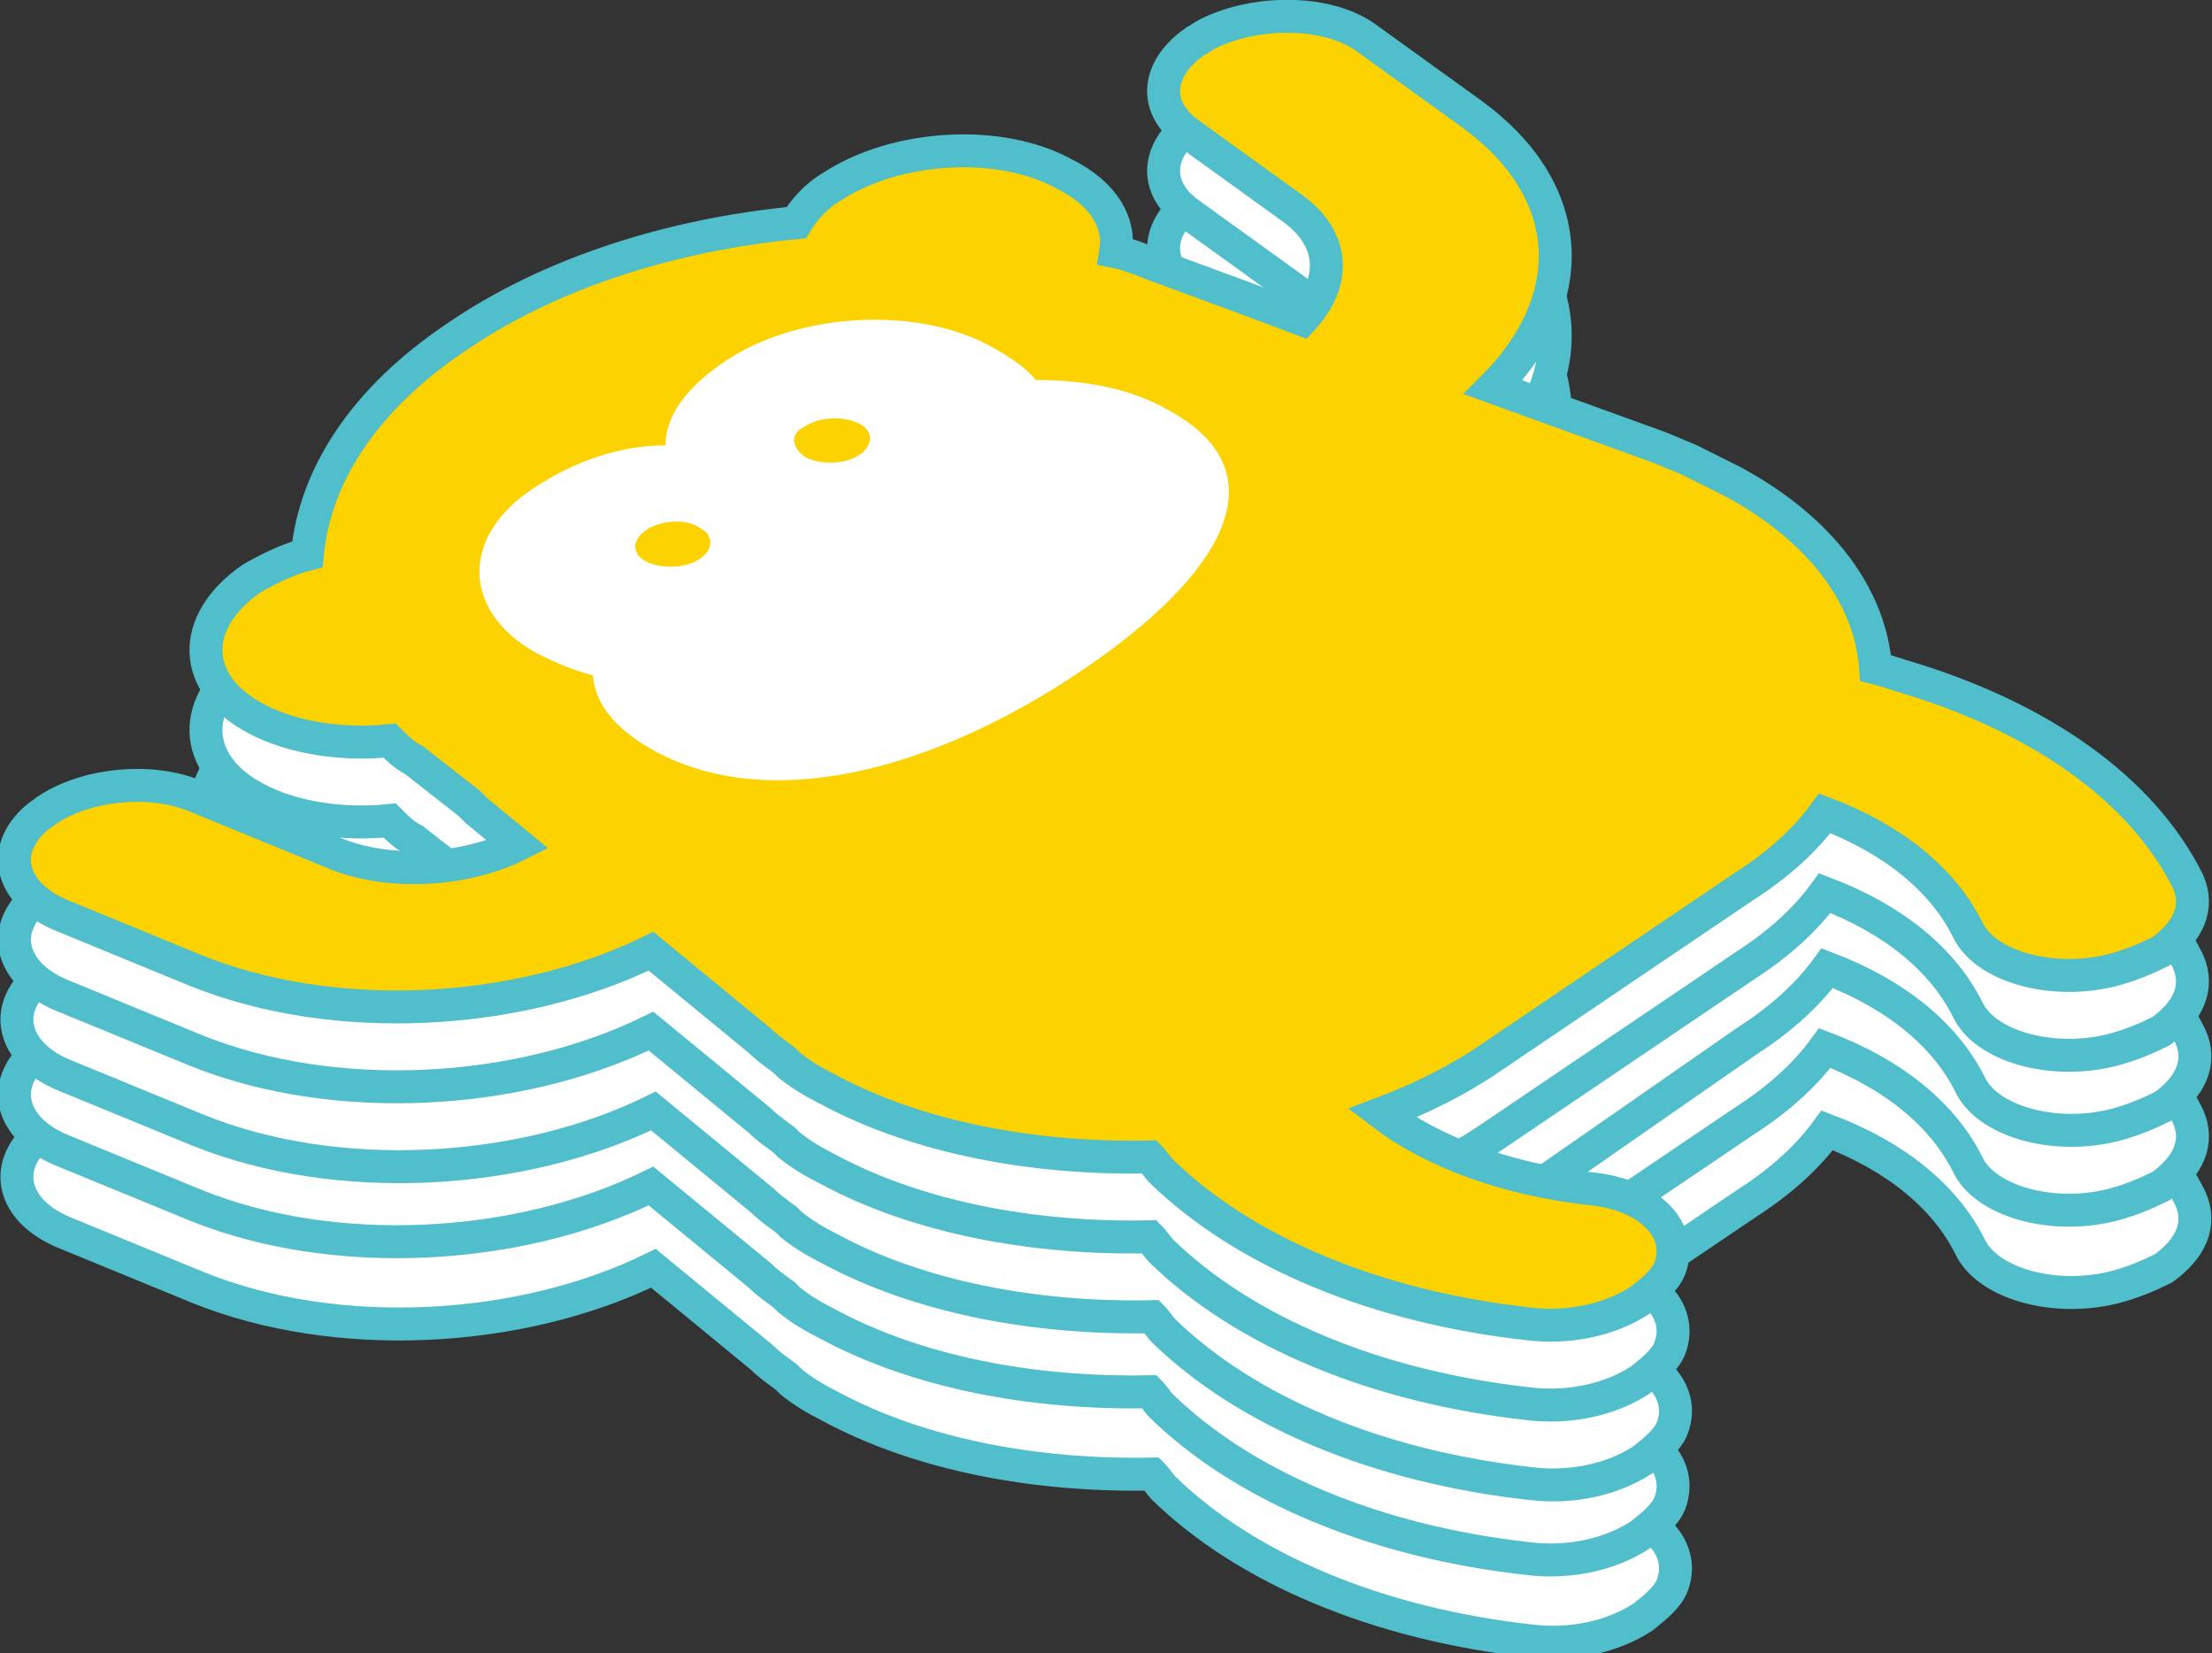
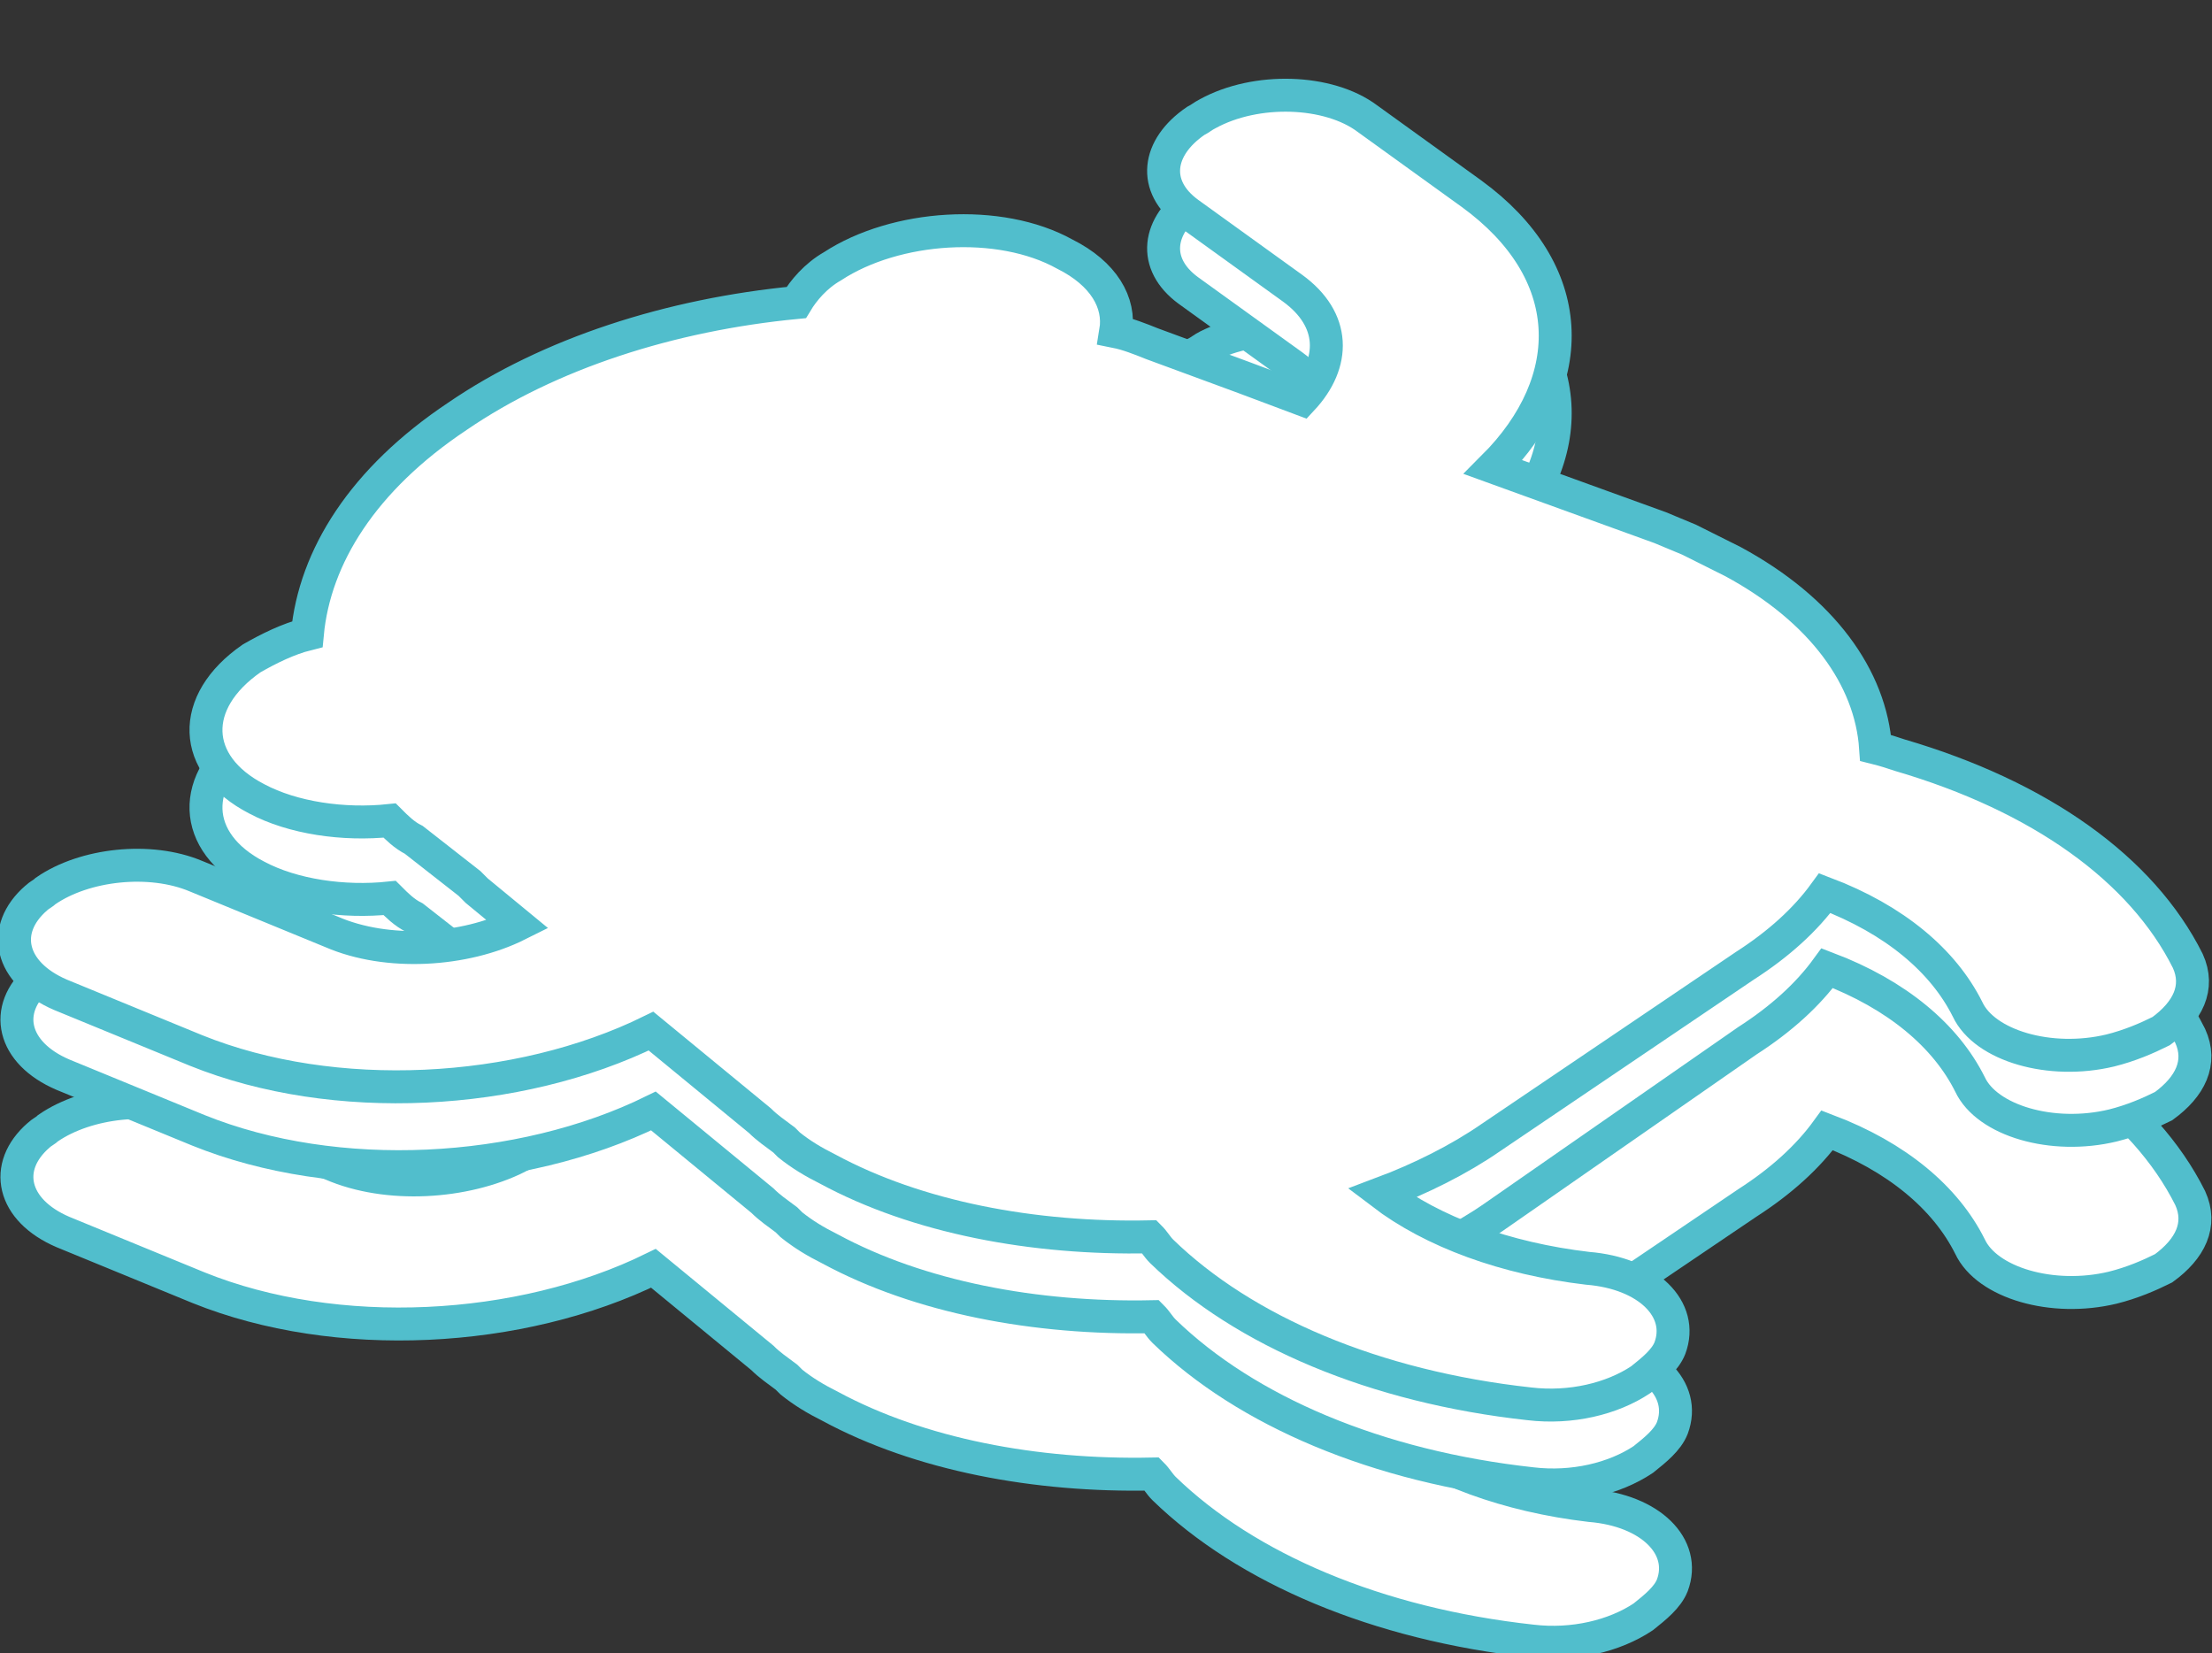
<svg xmlns="http://www.w3.org/2000/svg" version="1.1" id="Layer_1" x="0px" y="0px" viewBox="0 0 91.4 68.3" style="enable-background:new 0 0 91.4 68.3;" xml:space="preserve">
  <rect x="0" y="0" width="91.4" height="68.3" fill="#333333" stroke="none" />
  <style type="text/css">
	.st0{fill:#FFFFFF;stroke:#51BECC;stroke-width:1.361;stroke-miterlimit:10;}
	.st1{fill:#FFFFFF;}
	.st2{fill:#FCD200;stroke:#51BECC;stroke-width:1.361;stroke-miterlimit:10;}
</style>
  <g>
    <g>
      <g>
        <g>
          <path class="st0" d="M49.9,14.3c-0.2,0.1-0.3,0.2-0.5,0.3c-1.6,1.1-1.8,2.7-0.3,3.8l4.3,3.1c1.8,1.3,1.8,3.1,0.4,4.6l-2.4-0.9      l-3.8-1.4l0,0c-0.5-0.2-1-0.4-1.5-0.5c0.2-1.2-0.5-2.4-2.1-3.2c-2.7-1.5-7-1.2-9.6,0.5c-0.7,0.4-1.2,1-1.5,1.5      c-5.2,0.5-10.2,2.1-14,4.7c-3.9,2.6-5.9,5.8-6.2,9c-0.8,0.2-1.6,0.6-2.3,1c-2.6,1.8-2.5,4.4,0.2,5.8c1.5,0.8,3.6,1.1,5.5,0.9      c0.3,0.3,0.6,0.6,1,0.8l0,0l2.3,1.8l0.3,0.3l1.7,1.4c-2.2,1.1-5.4,1.3-7.7,0.3L8.2,46c-1.9-0.8-4.6-0.5-6.2,0.6      c-0.1,0.1-0.3,0.2-0.4,0.3c-1.5,1.3-1.1,3.1,1,4l5.6,2.3c5.7,2.3,13.3,1.9,18.8-0.8l4.5,3.7c0.3,0.3,0.6,0.5,1,0.8l0.2,0.2      c0.5,0.4,1,0.7,1.6,1c3.7,2,8.5,2.9,13.3,2.8c0.2,0.2,0.3,0.4,0.5,0.6c3.4,3.3,8.8,5.6,15.2,6.3c1.7,0.2,3.4-0.2,4.6-1      c0.5-0.4,1-0.8,1.2-1.3c0.6-1.6-0.9-3.1-3.4-3.3c-3.4-0.4-6.4-1.5-8.5-3.1c1.6-0.6,3.2-1.4,4.5-2.3l10.5-7.1      c1.4-0.9,2.5-1.9,3.3-3c2.9,1.1,4.9,2.8,5.9,4.8c0.7,1.5,3.4,2.3,5.9,1.7c0.8-0.2,1.5-0.5,2.1-0.8c1.1-0.8,1.6-1.8,1.1-2.9      c-1.9-3.8-6.1-6.8-11.9-8.5c-0.3-0.1-0.6-0.2-1-0.3c-0.2-2.9-2.2-5.7-5.9-7.7c-0.6-0.3-1.2-0.6-1.8-0.9l-1.2-0.5c0,0,0,0,0,0      l-6.9-2.5c3.6-3.6,3.5-8.1-0.9-11.3l-4.3-3.1C54.9,13.3,51.9,13.3,49.9,14.3z" />
        </g>
      </g>
      <path class="st1" d="M44.7,40.6c-5.9,3.9-12.8,5.9-17.6,3.2c-1.6-0.9-2.4-1.9-2.5-3.1c-0.8-0.2-1.5-0.5-2.3-0.9    c-3.1-1.7-3.2-4.8-0.2-6.8c1.8-1.2,3.7-1.8,5.5-1.8c0-1.1,0.7-2.3,2.5-3.5c3-2,8-2.3,11.1-0.5c0.7,0.4,1.3,0.8,1.7,1.3    c1.9,0,3.8,0.3,5.4,1.2C53.1,32.4,50.5,36.7,44.7,40.6z M26.7,34.8c-0.6,0.4-0.6,1,0,1.3c0.6,0.3,1.6,0.3,2.2-0.1    c0.6-0.4,0.6-1,0-1.3C28.3,34.3,27.3,34.4,26.7,34.8z M33.3,31.7c0.6,0.3,1.6,0.3,2.2-0.1c0.6-0.4,0.6-1,0-1.3    c-0.6-0.3-1.6-0.3-2.2,0.1C32.6,30.8,32.7,31.4,33.3,31.7z" />
    </g>
    <g>
      <g>
        <g>
-           <path class="st0" d="M49.9,11.1c-0.2,0.1-0.3,0.2-0.5,0.3c-1.6,1.1-1.8,2.7-0.3,3.8l4.3,3.1c1.8,1.3,1.8,3.1,0.4,4.6L51.4,22      l-3.8-1.4l0,0c-0.5-0.2-1-0.4-1.5-0.5c0.2-1.2-0.5-2.4-2.1-3.2c-2.7-1.5-7-1.2-9.6,0.5c-0.7,0.4-1.2,1-1.5,1.5      c-5.2,0.5-10.2,2.1-14,4.7c-3.9,2.6-5.9,5.8-6.2,9c-0.8,0.2-1.6,0.6-2.3,1c-2.6,1.8-2.5,4.4,0.2,5.8c1.5,0.8,3.6,1.1,5.5,0.9      c0.3,0.3,0.6,0.6,1,0.8l0,0l2.3,1.8l0.3,0.3l1.7,1.4c-2.2,1.1-5.4,1.3-7.7,0.3l-5.6-2.3c-1.9-0.8-4.6-0.5-6.2,0.6      c-0.1,0.1-0.3,0.2-0.4,0.3c-1.5,1.3-1.1,3.1,1,4l5.6,2.3c5.7,2.3,13.3,1.9,18.8-0.8l4.5,3.7c0.3,0.3,0.6,0.5,1,0.8l0.2,0.2      c0.5,0.4,1,0.7,1.6,1c3.7,2,8.5,2.9,13.3,2.8c0.2,0.2,0.3,0.4,0.5,0.6c3.4,3.3,8.8,5.6,15.2,6.3c1.7,0.2,3.4-0.2,4.6-1      c0.5-0.4,1-0.8,1.2-1.3c0.6-1.6-0.9-3.1-3.4-3.3c-3.4-0.4-6.4-1.5-8.5-3.1c1.6-0.6,3.2-1.4,4.5-2.3l10.5-7.1      c1.4-0.9,2.5-1.9,3.3-3c2.9,1.1,4.9,2.8,5.9,4.8c0.7,1.5,3.4,2.3,5.9,1.7c0.8-0.2,1.5-0.5,2.1-0.8c1.1-0.8,1.6-1.8,1.1-2.9      c-1.9-3.8-6.1-6.8-11.9-8.5c-0.3-0.1-0.6-0.2-1-0.3c-0.2-2.9-2.2-5.7-5.9-7.7c-0.6-0.3-1.2-0.6-1.8-0.9l-1.2-0.5c0,0,0,0,0,0      l-6.9-2.5c3.6-3.6,3.5-8.1-0.9-11.3l-4.3-3.1C54.9,10.1,51.9,10,49.9,11.1z" />
-         </g>
+           </g>
      </g>
      <path class="st1" d="M44.7,37.4c-5.9,3.9-12.8,5.9-17.6,3.2c-1.6-0.9-2.4-1.9-2.5-3.1c-0.8-0.2-1.5-0.5-2.3-0.9    c-3.1-1.7-3.2-4.8-0.2-6.8c1.8-1.2,3.7-1.8,5.5-1.8c0-1.1,0.7-2.3,2.5-3.5c3-2,8-2.3,11.1-0.5c0.7,0.4,1.3,0.8,1.7,1.3    c1.9,0,3.8,0.3,5.4,1.2C53.1,29.1,50.5,33.5,44.7,37.4z M26.7,31.5c-0.6,0.4-0.6,1,0,1.3c0.6,0.3,1.6,0.3,2.2-0.1    c0.6-0.4,0.6-1,0-1.3C28.3,31.1,27.3,31.1,26.7,31.5z M33.3,28.5c0.6,0.3,1.6,0.3,2.2-0.1c0.6-0.4,0.6-1,0-1.3    c-0.6-0.3-1.6-0.3-2.2,0.1C32.6,27.6,32.7,28.2,33.3,28.5z" />
    </g>
    <g>
      <g>
        <g>
          <path class="st0" d="M49.9,7.9c-0.2,0.1-0.3,0.2-0.5,0.3c-1.6,1.1-1.8,2.7-0.3,3.8l4.3,3.1c1.8,1.3,1.8,3.1,0.4,4.6l-2.4-0.9      l-3.8-1.4l0,0c-0.5-0.2-1-0.4-1.5-0.5c0.2-1.2-0.5-2.4-2.1-3.2c-2.7-1.5-7-1.2-9.6,0.5c-0.7,0.4-1.2,1-1.5,1.5      c-5.2,0.5-10.2,2.1-14,4.7c-3.9,2.6-5.9,5.8-6.2,9c-0.8,0.2-1.6,0.6-2.3,1c-2.6,1.8-2.5,4.4,0.2,5.8c1.5,0.8,3.6,1.1,5.5,0.9      c0.3,0.3,0.6,0.6,1,0.8l0,0l2.3,1.8l0.3,0.3l1.7,1.4c-2.2,1.1-5.4,1.3-7.7,0.3l-5.6-2.3C6.3,38.7,3.6,39,2,40.1      c-0.1,0.1-0.3,0.2-0.4,0.3c-1.5,1.3-1.1,3.1,1,4l5.6,2.3c5.7,2.3,13.3,1.9,18.8-0.8l4.5,3.7c0.3,0.3,0.6,0.5,1,0.8l0.2,0.2      c0.5,0.4,1,0.7,1.6,1c3.7,2,8.5,2.9,13.3,2.8c0.2,0.2,0.3,0.4,0.5,0.6c3.4,3.3,8.8,5.6,15.2,6.3c1.7,0.2,3.4-0.2,4.6-1      c0.5-0.4,1-0.8,1.2-1.3c0.6-1.6-0.9-3.1-3.4-3.3c-3.4-0.4-6.4-1.5-8.5-3.1c1.6-0.6,3.2-1.4,4.5-2.3L72.2,43      c1.4-0.9,2.5-1.9,3.3-3c2.9,1.1,4.9,2.8,5.9,4.8c0.7,1.5,3.4,2.3,5.9,1.7c0.8-0.2,1.5-0.5,2.1-0.8c1.1-0.8,1.6-1.8,1.1-2.9      c-1.9-3.8-6.1-6.8-11.9-8.5c-0.3-0.1-0.6-0.2-1-0.3c-0.2-2.9-2.2-5.7-5.9-7.7c-0.6-0.3-1.2-0.6-1.8-0.9L68.6,25c0,0,0,0,0,0      l-6.9-2.5c3.6-3.6,3.5-8.1-0.9-11.3l-4.3-3.1C54.9,6.9,51.9,6.8,49.9,7.9z" />
        </g>
      </g>
      <path class="st1" d="M44.7,34.2c-5.9,3.9-12.8,5.9-17.6,3.2c-1.6-0.9-2.4-1.9-2.5-3.1c-0.8-0.2-1.5-0.5-2.3-0.9    c-3.1-1.7-3.2-4.8-0.2-6.8c1.8-1.2,3.7-1.8,5.5-1.8c0-1.1,0.7-2.3,2.5-3.5c3-2,8-2.3,11.1-0.5c0.7,0.4,1.3,0.8,1.7,1.3    c1.9,0,3.8,0.3,5.4,1.2C53.1,25.9,50.5,30.3,44.7,34.2z M26.7,28.3c-0.6,0.4-0.6,1,0,1.3c0.6,0.3,1.6,0.3,2.2-0.1    c0.6-0.4,0.6-1,0-1.3C28.3,27.9,27.3,27.9,26.7,28.3z M33.3,25.3c0.6,0.3,1.6,0.3,2.2-0.1c0.6-0.4,0.6-1,0-1.3    c-0.6-0.3-1.6-0.3-2.2,0.1C32.6,24.4,32.7,25,33.3,25.3z" />
    </g>
    <g>
      <g>
        <g>
          <path class="st0" d="M49.9,4.7c-0.2,0.1-0.3,0.2-0.5,0.3c-1.6,1.1-1.8,2.7-0.3,3.8l4.3,3.1c1.8,1.3,1.8,3.1,0.4,4.6l-2.4-0.9      l-3.8-1.4l0,0c-0.5-0.2-1-0.4-1.5-0.5c0.2-1.2-0.5-2.4-2.1-3.2c-2.7-1.5-7-1.2-9.6,0.5c-0.7,0.4-1.2,1-1.5,1.5      c-5.2,0.5-10.2,2.1-14,4.7c-3.9,2.6-5.9,5.8-6.2,9c-0.8,0.2-1.6,0.6-2.3,1c-2.6,1.8-2.5,4.4,0.2,5.8c1.5,0.8,3.6,1.1,5.5,0.9      c0.3,0.3,0.6,0.6,1,0.8l0,0l2.3,1.8l0.3,0.3l1.7,1.4c-2.2,1.1-5.4,1.3-7.7,0.3l-5.6-2.3c-1.9-0.8-4.6-0.5-6.2,0.6      c-0.1,0.1-0.3,0.2-0.4,0.3c-1.5,1.3-1.1,3.1,1,4l5.6,2.3c5.7,2.3,13.3,1.9,18.8-0.8l4.5,3.7c0.3,0.3,0.6,0.5,1,0.8l0.2,0.2      c0.5,0.4,1,0.7,1.6,1c3.7,2,8.5,2.9,13.3,2.8c0.2,0.2,0.3,0.4,0.5,0.6c3.4,3.3,8.8,5.6,15.2,6.3c1.7,0.2,3.4-0.2,4.6-1      c0.5-0.4,1-0.8,1.2-1.3c0.6-1.6-0.9-3.1-3.4-3.3c-3.4-0.4-6.4-1.5-8.5-3.1c1.6-0.6,3.2-1.4,4.5-2.3l10.5-7.1      c1.4-0.9,2.5-1.9,3.3-3c2.9,1.1,4.9,2.8,5.9,4.8c0.7,1.5,3.4,2.3,5.9,1.7c0.8-0.2,1.5-0.5,2.1-0.8c1.1-0.8,1.6-1.8,1.1-2.9      c-1.9-3.8-6.1-6.8-11.9-8.5c-0.3-0.1-0.6-0.2-1-0.3c-0.2-2.9-2.2-5.7-5.9-7.7c-0.6-0.3-1.2-0.6-1.8-0.9l-1.2-0.5c0,0,0,0,0,0      l-6.9-2.5c3.6-3.6,3.5-8.1-0.9-11.3l-4.3-3.1C54.9,3.7,51.9,3.6,49.9,4.7z" />
        </g>
      </g>
      <path class="st1" d="M44.7,31c-5.9,3.9-12.8,5.9-17.6,3.2c-1.6-0.9-2.4-1.9-2.5-3.1c-0.8-0.2-1.5-0.5-2.3-0.9    c-3.1-1.7-3.2-4.8-0.2-6.8c1.8-1.2,3.7-1.8,5.5-1.8c0-1.1,0.7-2.3,2.5-3.5c3-2,8-2.3,11.1-0.5c0.7,0.4,1.3,0.8,1.7,1.3    c1.9,0,3.8,0.3,5.4,1.2C53.1,22.7,50.5,27,44.7,31z M26.7,25.1c-0.6,0.4-0.6,1,0,1.3c0.6,0.3,1.6,0.3,2.2-0.1c0.6-0.4,0.6-1,0-1.3    C28.3,24.6,27.3,24.7,26.7,25.1z M33.3,22.1c0.6,0.3,1.6,0.3,2.2-0.1c0.6-0.4,0.6-1,0-1.3c-0.6-0.3-1.6-0.3-2.2,0.1    C32.6,21.1,32.7,21.7,33.3,22.1z" />
    </g>
    <g>
      <g>
        <g>
-           <path class="st2" d="M49.9,1.4c-0.2,0.1-0.3,0.2-0.5,0.3c-1.6,1.1-1.8,2.7-0.3,3.8l4.3,3.1c1.8,1.3,1.8,3.1,0.4,4.6l-2.4-0.9      l-3.8-1.4l0,0c-0.5-0.2-1-0.4-1.5-0.5c0.2-1.2-0.5-2.4-2.1-3.2c-2.7-1.5-7-1.2-9.6,0.5c-0.7,0.4-1.2,1-1.5,1.5      c-5.2,0.5-10.2,2.1-14,4.7c-3.9,2.6-5.9,5.8-6.2,9c-0.8,0.2-1.6,0.6-2.3,1c-2.6,1.8-2.5,4.4,0.2,5.8c1.5,0.8,3.6,1.1,5.5,0.9      c0.3,0.3,0.6,0.6,1,0.8l0,0l2.3,1.8l0.3,0.3l1.7,1.4c-2.2,1.1-5.4,1.3-7.7,0.3l-5.6-2.3c-1.9-0.8-4.6-0.5-6.2,0.6      c-0.1,0.1-0.3,0.2-0.4,0.3c-1.5,1.3-1.1,3.1,1,4l5.6,2.3c5.7,2.3,13.3,1.9,18.8-0.8l4.5,3.7c0.3,0.3,0.6,0.5,1,0.8l0.2,0.2      c0.5,0.4,1,0.7,1.6,1c3.7,2,8.5,2.9,13.3,2.8c0.2,0.2,0.3,0.4,0.5,0.6c3.4,3.3,8.8,5.6,15.2,6.3c1.7,0.2,3.4-0.2,4.6-1      c0.5-0.4,1-0.8,1.2-1.3c0.6-1.6-0.9-3.1-3.4-3.3c-3.4-0.4-6.4-1.5-8.5-3.1c1.6-0.6,3.2-1.4,4.5-2.3l10.5-7.1      c1.4-0.9,2.5-1.9,3.3-3c2.9,1.1,4.9,2.8,5.9,4.8c0.7,1.5,3.4,2.3,5.9,1.7c0.8-0.2,1.5-0.5,2.1-0.8c1.1-0.8,1.6-1.8,1.1-2.9      c-1.9-3.8-6.1-6.8-11.9-8.5c-0.3-0.1-0.6-0.2-1-0.3c-0.2-2.9-2.2-5.7-5.9-7.7c-0.6-0.3-1.2-0.6-1.8-0.9l-1.2-0.5c0,0,0,0,0,0      L61.7,16c3.6-3.6,3.5-8.1-0.9-11.3l-4.3-3.1C54.9,0.4,51.9,0.4,49.9,1.4z" />
-         </g>
+           </g>
      </g>
-       <path class="st1" d="M44.7,27.7C38.8,31.7,31.9,33.7,27,31c-1.6-0.9-2.4-1.9-2.5-3.1c-0.8-0.2-1.5-0.5-2.3-0.9    c-3.1-1.7-3.2-4.8-0.2-6.8c1.8-1.2,3.7-1.8,5.5-1.8c0-1.1,0.7-2.3,2.5-3.5c3-2,8-2.3,11.1-0.5c0.7,0.4,1.3,0.8,1.7,1.3    c1.9,0,3.8,0.3,5.4,1.2C53.1,19.5,50.5,23.8,44.7,27.7z M26.7,21.9c-0.6,0.4-0.6,1,0,1.3c0.6,0.3,1.6,0.3,2.2-0.1    c0.6-0.4,0.6-1,0-1.3C28.3,21.4,27.3,21.5,26.7,21.9z M33.3,18.9c0.6,0.3,1.6,0.3,2.2-0.1c0.6-0.4,0.6-1,0-1.3    c-0.6-0.3-1.6-0.3-2.2,0.1C32.6,17.9,32.7,18.5,33.3,18.9z" />
    </g>
  </g>
</svg>